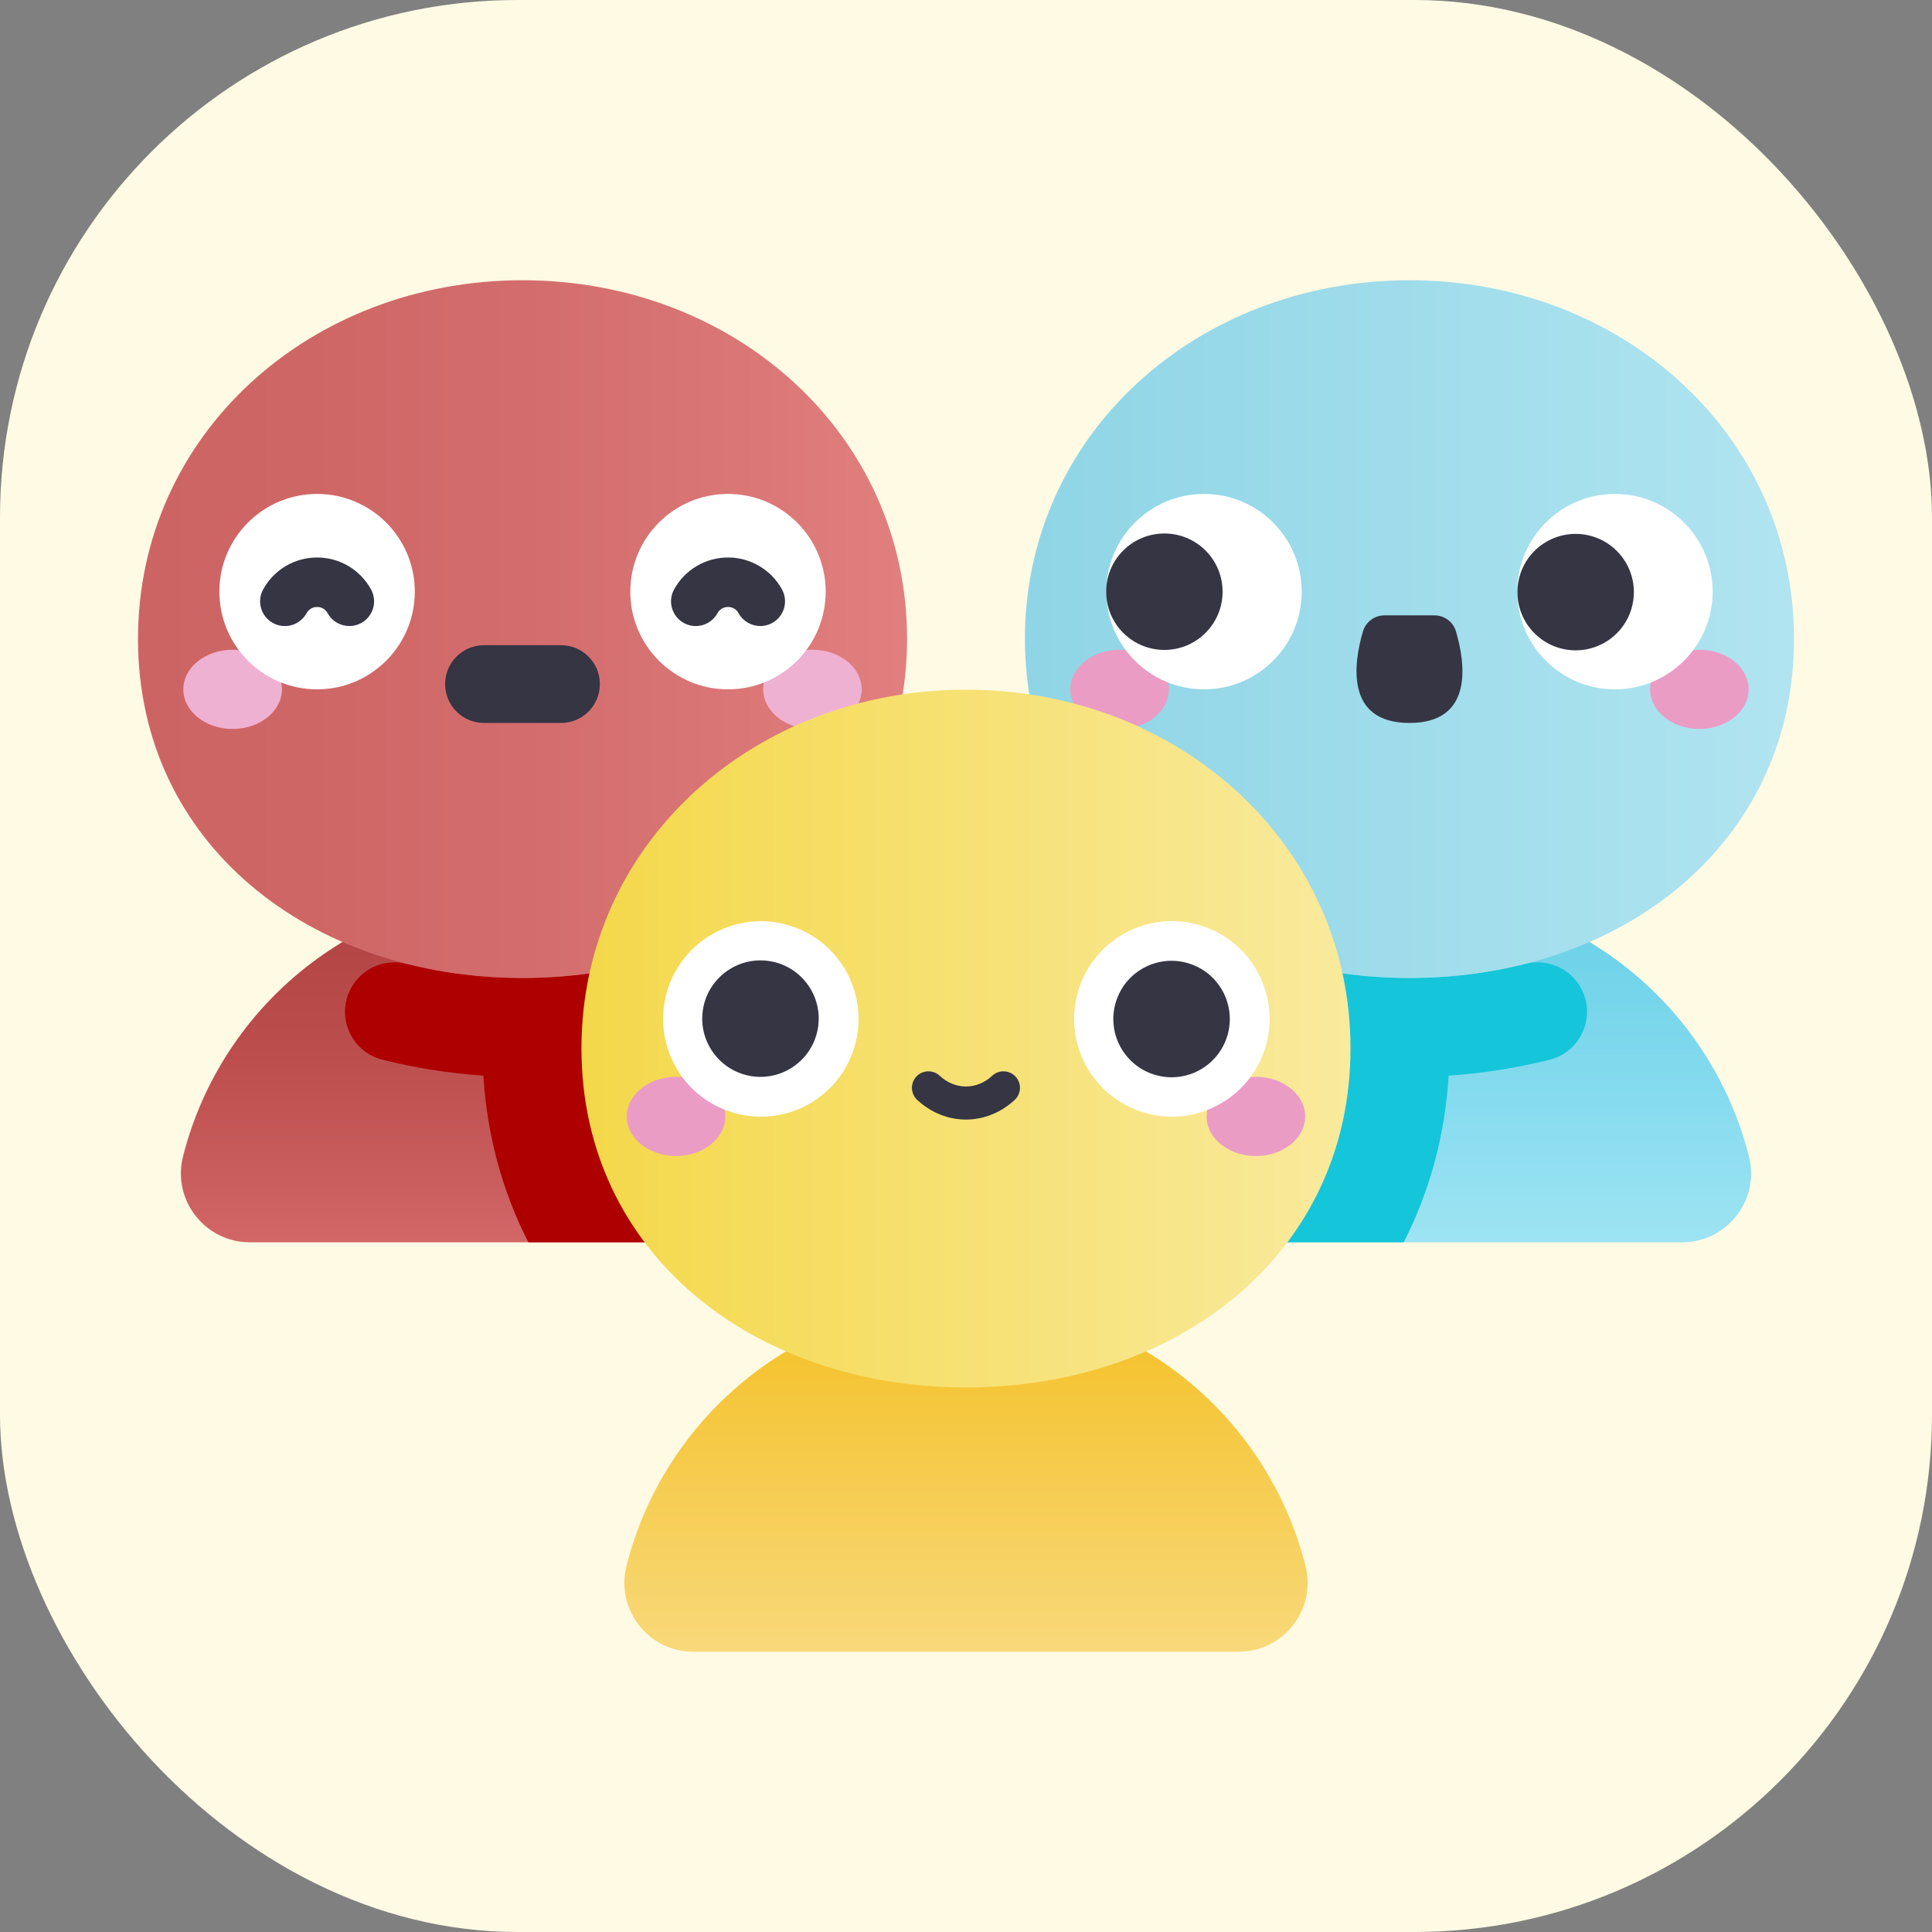
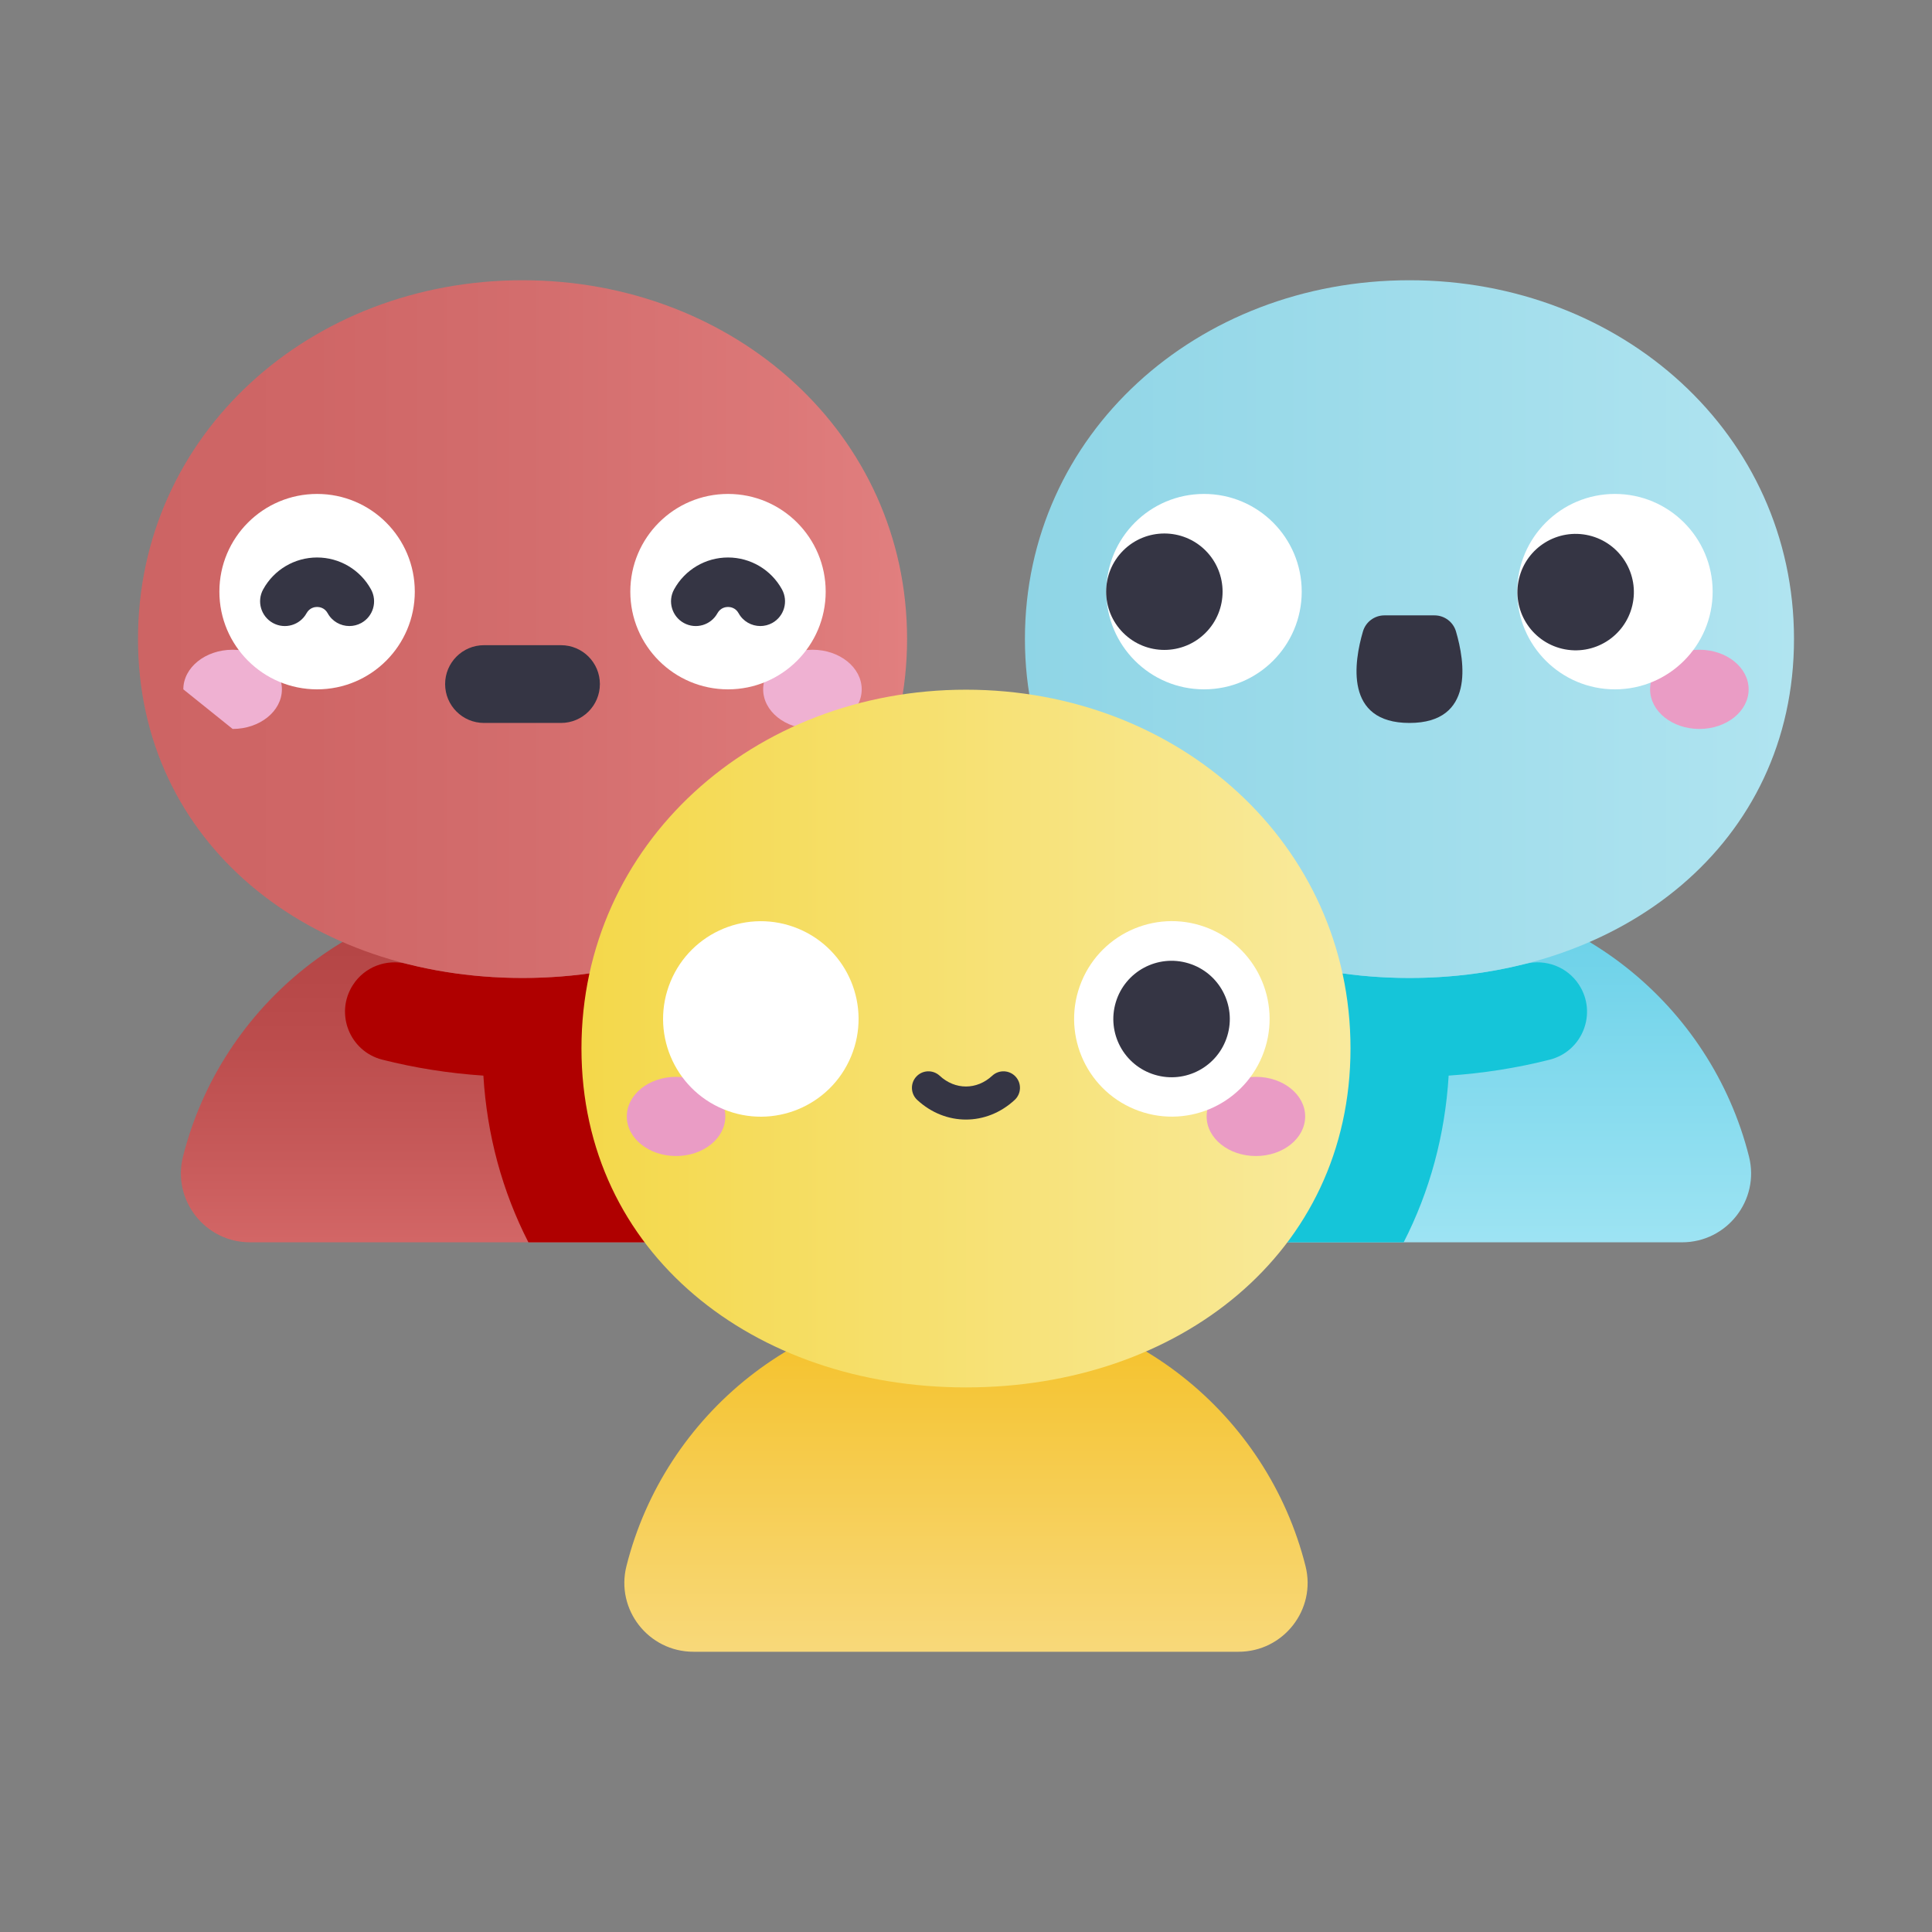
<svg xmlns="http://www.w3.org/2000/svg" width="56" height="56" viewBox="0 0 56 56" fill="none">
  <rect x="0" y="0" width="56" height="56" fill="#808080" stroke="none" />
-   <rect width="56" height="56" rx="15" fill="#FFFAE4" />
  <g clip-path="url(#clip0)">
    <path d="M23.047 36.009C24.348 36.009 25.305 34.786 24.988 33.525C23.88 29.121 19.894 25.861 15.146 25.861C10.399 25.861 6.413 29.121 5.304 33.525C4.987 34.786 5.945 36.009 7.245 36.009H23.047Z" fill="url(#paint0_linear)" />
    <path d="M24.984 33.51C24.319 30.883 22.628 28.665 20.363 27.304C18.807 27.981 17.031 28.347 15.146 28.347C13.979 28.347 12.853 28.206 11.796 27.939C11.197 27.787 10.569 28.026 10.233 28.544C9.697 29.367 10.13 30.473 11.081 30.715C12.024 30.954 13.005 31.11 14.011 31.177C14.115 32.901 14.56 34.534 15.316 36.009H23.047C24.354 36.009 25.305 34.777 24.984 33.51V33.51Z" fill="#AF0000" />
    <path d="M26.292 18.521C26.292 12.588 21.301 8.123 15.146 8.123C8.99 8.123 4 12.588 4 18.521C4 24.455 8.99 28.347 15.146 28.347C21.302 28.347 26.292 24.455 26.292 18.521Z" fill="url(#paint1_linear)" />
-     <path d="M6.743 21.129C7.531 21.129 8.171 20.615 8.171 19.981C8.171 19.347 7.531 18.833 6.743 18.833C5.954 18.833 5.314 19.347 5.314 19.981C5.314 20.615 5.954 21.129 6.743 21.129Z" fill="#EFB1D2" />
+     <path d="M6.743 21.129C7.531 21.129 8.171 20.615 8.171 19.981C8.171 19.347 7.531 18.833 6.743 18.833C5.954 18.833 5.314 19.347 5.314 19.981Z" fill="#EFB1D2" />
    <path d="M23.549 21.129C24.338 21.129 24.977 20.615 24.977 19.981C24.977 19.347 24.338 18.833 23.549 18.833C22.761 18.833 22.121 19.347 22.121 19.981C22.121 20.615 22.761 21.129 23.549 21.129Z" fill="#EFB1D2" />
    <path d="M9.191 19.981C10.755 19.981 12.023 18.713 12.023 17.149C12.023 15.585 10.755 14.317 9.191 14.317C7.627 14.317 6.359 15.585 6.359 17.149C6.359 18.713 7.627 19.981 9.191 19.981Z" fill="white" />
    <path d="M21.102 19.981C22.666 19.981 23.933 18.713 23.933 17.149C23.933 15.585 22.666 14.317 21.102 14.317C19.538 14.317 18.27 15.585 18.27 17.149C18.27 18.713 19.538 19.981 21.102 19.981Z" fill="white" />
    <path d="M10.127 18.146C9.873 18.146 9.628 18.012 9.498 17.775C9.408 17.611 9.253 17.593 9.191 17.593C9.129 17.593 8.975 17.611 8.885 17.775C8.694 18.122 8.258 18.248 7.911 18.058C7.564 17.867 7.437 17.431 7.628 17.084C7.941 16.513 8.54 16.159 9.191 16.159C9.842 16.159 10.441 16.513 10.754 17.084C10.945 17.431 10.819 17.867 10.472 18.058C10.362 18.118 10.243 18.146 10.127 18.146Z" fill="#353544" />
    <path d="M22.038 18.146C21.785 18.146 21.539 18.012 21.409 17.775C21.319 17.611 21.164 17.593 21.102 17.593C21.04 17.593 20.886 17.611 20.796 17.774C20.605 18.122 20.169 18.248 19.822 18.058C19.475 17.867 19.348 17.431 19.539 17.084C19.852 16.513 20.451 16.159 21.102 16.159C21.753 16.159 22.352 16.513 22.666 17.084C22.856 17.431 22.73 17.867 22.383 18.058C22.273 18.118 22.154 18.146 22.038 18.146V18.146Z" fill="#353544" />
    <path d="M16.261 20.955H14.029C13.407 20.955 12.902 20.451 12.902 19.828C12.902 19.206 13.407 18.701 14.029 18.701H16.261C16.883 18.701 17.388 19.206 17.388 19.828C17.388 20.451 16.883 20.955 16.261 20.955Z" fill="#353544" />
    <path d="M48.755 36.009C50.056 36.009 51.013 34.786 50.696 33.525C49.588 29.121 45.602 25.861 40.854 25.861C36.107 25.861 32.121 29.121 31.012 33.525C30.695 34.786 31.653 36.009 32.953 36.009H48.755Z" fill="url(#paint2_linear)" />
    <path d="M31.017 33.51C31.682 30.883 33.373 28.665 35.638 27.304C37.194 27.981 38.97 28.347 40.855 28.347C42.022 28.347 43.148 28.206 44.206 27.939C44.804 27.787 45.432 28.026 45.768 28.544C46.304 29.367 45.872 30.473 44.92 30.715C43.977 30.954 42.996 31.11 41.99 31.177C41.886 32.901 41.441 34.534 40.686 36.009H32.954C31.647 36.009 30.696 34.777 31.017 33.51Z" fill="#15C5D9" />
    <path d="M52 18.521C52 12.588 47.01 8.123 40.854 8.123C34.698 8.123 29.708 12.588 29.708 18.521C29.708 24.455 34.698 28.347 40.854 28.347C47.01 28.347 52 24.455 52 18.521Z" fill="url(#paint3_linear)" />
-     <path d="M32.451 21.129C33.239 21.129 33.879 20.615 33.879 19.981C33.879 19.347 33.239 18.833 32.451 18.833C31.662 18.833 31.023 19.347 31.023 19.981C31.023 20.615 31.662 21.129 32.451 21.129Z" fill="#EA9CC5" />
    <path d="M49.257 21.129C50.046 21.129 50.685 20.615 50.685 19.981C50.685 19.347 50.046 18.833 49.257 18.833C48.468 18.833 47.829 19.347 47.829 19.981C47.829 20.615 48.468 21.129 49.257 21.129Z" fill="#EA9CC5" />
    <path d="M34.899 19.981C36.464 19.981 37.731 18.713 37.731 17.149C37.731 15.585 36.464 14.317 34.899 14.317C33.335 14.317 32.067 15.585 32.067 17.149C32.067 18.713 33.335 19.981 34.899 19.981Z" fill="white" />
    <path d="M34.943 18.344C35.602 17.685 35.602 16.617 34.943 15.957C34.284 15.299 33.216 15.299 32.557 15.957C31.898 16.617 31.898 17.685 32.557 18.344C33.216 19.003 34.284 19.003 34.943 18.344Z" fill="#353544" />
    <path d="M46.809 19.981C48.374 19.981 49.642 18.713 49.642 17.149C49.642 15.585 48.374 14.317 46.809 14.317C45.245 14.317 43.977 15.585 43.977 17.149C43.977 18.713 45.245 19.981 46.809 19.981Z" fill="white" />
    <path d="M47.313 17.551C47.528 16.644 46.966 15.735 46.059 15.52C45.152 15.306 44.243 15.867 44.029 16.774C43.814 17.681 44.376 18.59 45.283 18.805C46.19 19.019 47.099 18.458 47.313 17.551Z" fill="#353544" />
    <path d="M41.58 17.837H40.128C39.841 17.837 39.587 18.026 39.506 18.302C39.251 19.171 38.957 20.955 40.854 20.955C42.751 20.955 42.458 19.171 42.202 18.302C42.121 18.026 41.867 17.837 41.58 17.837V17.837Z" fill="#353544" />
    <path d="M35.9 47.877C37.201 47.877 38.159 46.654 37.841 45.393C36.733 40.989 32.747 37.729 28 37.729C23.252 37.729 19.266 40.989 18.158 45.393C17.84 46.654 18.798 47.877 20.099 47.877H35.9Z" fill="url(#paint4_linear)" />
    <path d="M39.145 30.389C39.145 24.456 34.155 19.991 27.999 19.991C21.844 19.991 16.854 24.456 16.854 30.389C16.854 36.323 21.844 40.215 27.999 40.215C34.155 40.215 39.145 36.323 39.145 30.389Z" fill="url(#paint5_linear)" />
    <path d="M19.596 33.508C20.385 33.508 21.024 32.995 21.024 32.361C21.024 31.727 20.385 31.213 19.596 31.213C18.807 31.213 18.168 31.727 18.168 32.361C18.168 32.995 18.807 33.508 19.596 33.508Z" fill="#EA9CC5" />
    <path d="M36.403 33.508C37.191 33.508 37.831 32.995 37.831 32.361C37.831 31.727 37.191 31.213 36.403 31.213C35.614 31.213 34.975 31.727 34.975 32.361C34.975 32.995 35.614 33.508 36.403 33.508Z" fill="#EA9CC5" />
    <path d="M24.67 30.619C25.269 29.174 24.583 27.517 23.138 26.918C21.692 26.319 20.035 27.005 19.436 28.45C18.837 29.895 19.523 31.552 20.968 32.151C22.413 32.751 24.071 32.065 24.67 30.619Z" fill="white" />
    <path d="M36.584 30.618C37.183 29.173 36.497 27.515 35.052 26.916C33.606 26.317 31.949 27.003 31.35 28.448C30.751 29.894 31.437 31.551 32.882 32.15C34.328 32.749 35.985 32.063 36.584 30.618Z" fill="white" />
-     <path d="M23.7 29.844C23.877 28.929 23.277 28.044 22.362 27.868C21.447 27.692 20.562 28.291 20.385 29.206C20.209 30.122 20.808 31.006 21.724 31.183C22.639 31.359 23.524 30.759 23.7 29.844Z" fill="#353544" />
    <path d="M35.574 30.026C35.844 29.134 35.34 28.192 34.448 27.922C33.556 27.651 32.613 28.155 32.343 29.047C32.073 29.94 32.577 30.882 33.469 31.152C34.361 31.423 35.303 30.919 35.574 30.026Z" fill="#353544" />
    <path d="M27.998 32.451C27.497 32.451 26.995 32.261 26.586 31.882C26.392 31.702 26.381 31.399 26.56 31.206C26.74 31.012 27.042 31.001 27.236 31.18C27.685 31.597 28.312 31.597 28.761 31.18C28.954 31.001 29.257 31.012 29.437 31.206C29.616 31.399 29.605 31.702 29.411 31.882C29.002 32.261 28.5 32.451 27.998 32.451Z" fill="#353544" />
  </g>
  <defs>
    <linearGradient id="paint0_linear" x1="15.146" y1="25.238" x2="15.146" y2="36.78" gradientUnits="userSpaceOnUse">
      <stop stop-color="#B34343" />
      <stop offset="0.196" stop-color="#B54646" />
      <stop offset="0.443" stop-color="#BC4D4D" />
      <stop offset="0.718" stop-color="#C75A5A" />
      <stop offset="1" stop-color="#D66A6A" />
    </linearGradient>
    <linearGradient id="paint1_linear" x1="4" y1="18.235" x2="26.292" y2="18.235" gradientUnits="userSpaceOnUse">
      <stop stop-color="#CD6464" />
      <stop offset="0.222" stop-color="#CF6666" />
      <stop offset="0.502" stop-color="#D36D6D" />
      <stop offset="0.811" stop-color="#DB7777" />
      <stop offset="1" stop-color="#E17F7F" />
    </linearGradient>
    <linearGradient id="paint2_linear" x1="40.854" y1="26.272" x2="40.854" y2="37.815" gradientUnits="userSpaceOnUse">
      <stop stop-color="#68D0E8" />
      <stop offset="1" stop-color="#A7E7F5" />
    </linearGradient>
    <linearGradient id="paint3_linear" x1="29.708" y1="18.235" x2="52" y2="18.235" gradientUnits="userSpaceOnUse">
      <stop stop-color="#8FD5E6" />
      <stop offset="1" stop-color="#B0E4F0" />
    </linearGradient>
    <linearGradient id="paint4_linear" x1="28" y1="38.14" x2="28" y2="49.683" gradientUnits="userSpaceOnUse">
      <stop stop-color="#F4C128" />
      <stop offset="1" stop-color="#F9DD89" />
    </linearGradient>
    <linearGradient id="paint5_linear" x1="16.854" y1="30.103" x2="39.145" y2="30.103" gradientUnits="userSpaceOnUse">
      <stop stop-color="#F4D84A" />
      <stop offset="1" stop-color="#F9EA9D" />
    </linearGradient>
    <clipPath id="clip0">
      <rect width="48" height="48" fill="white" transform="translate(4 4)" />
    </clipPath>
  </defs>
</svg>